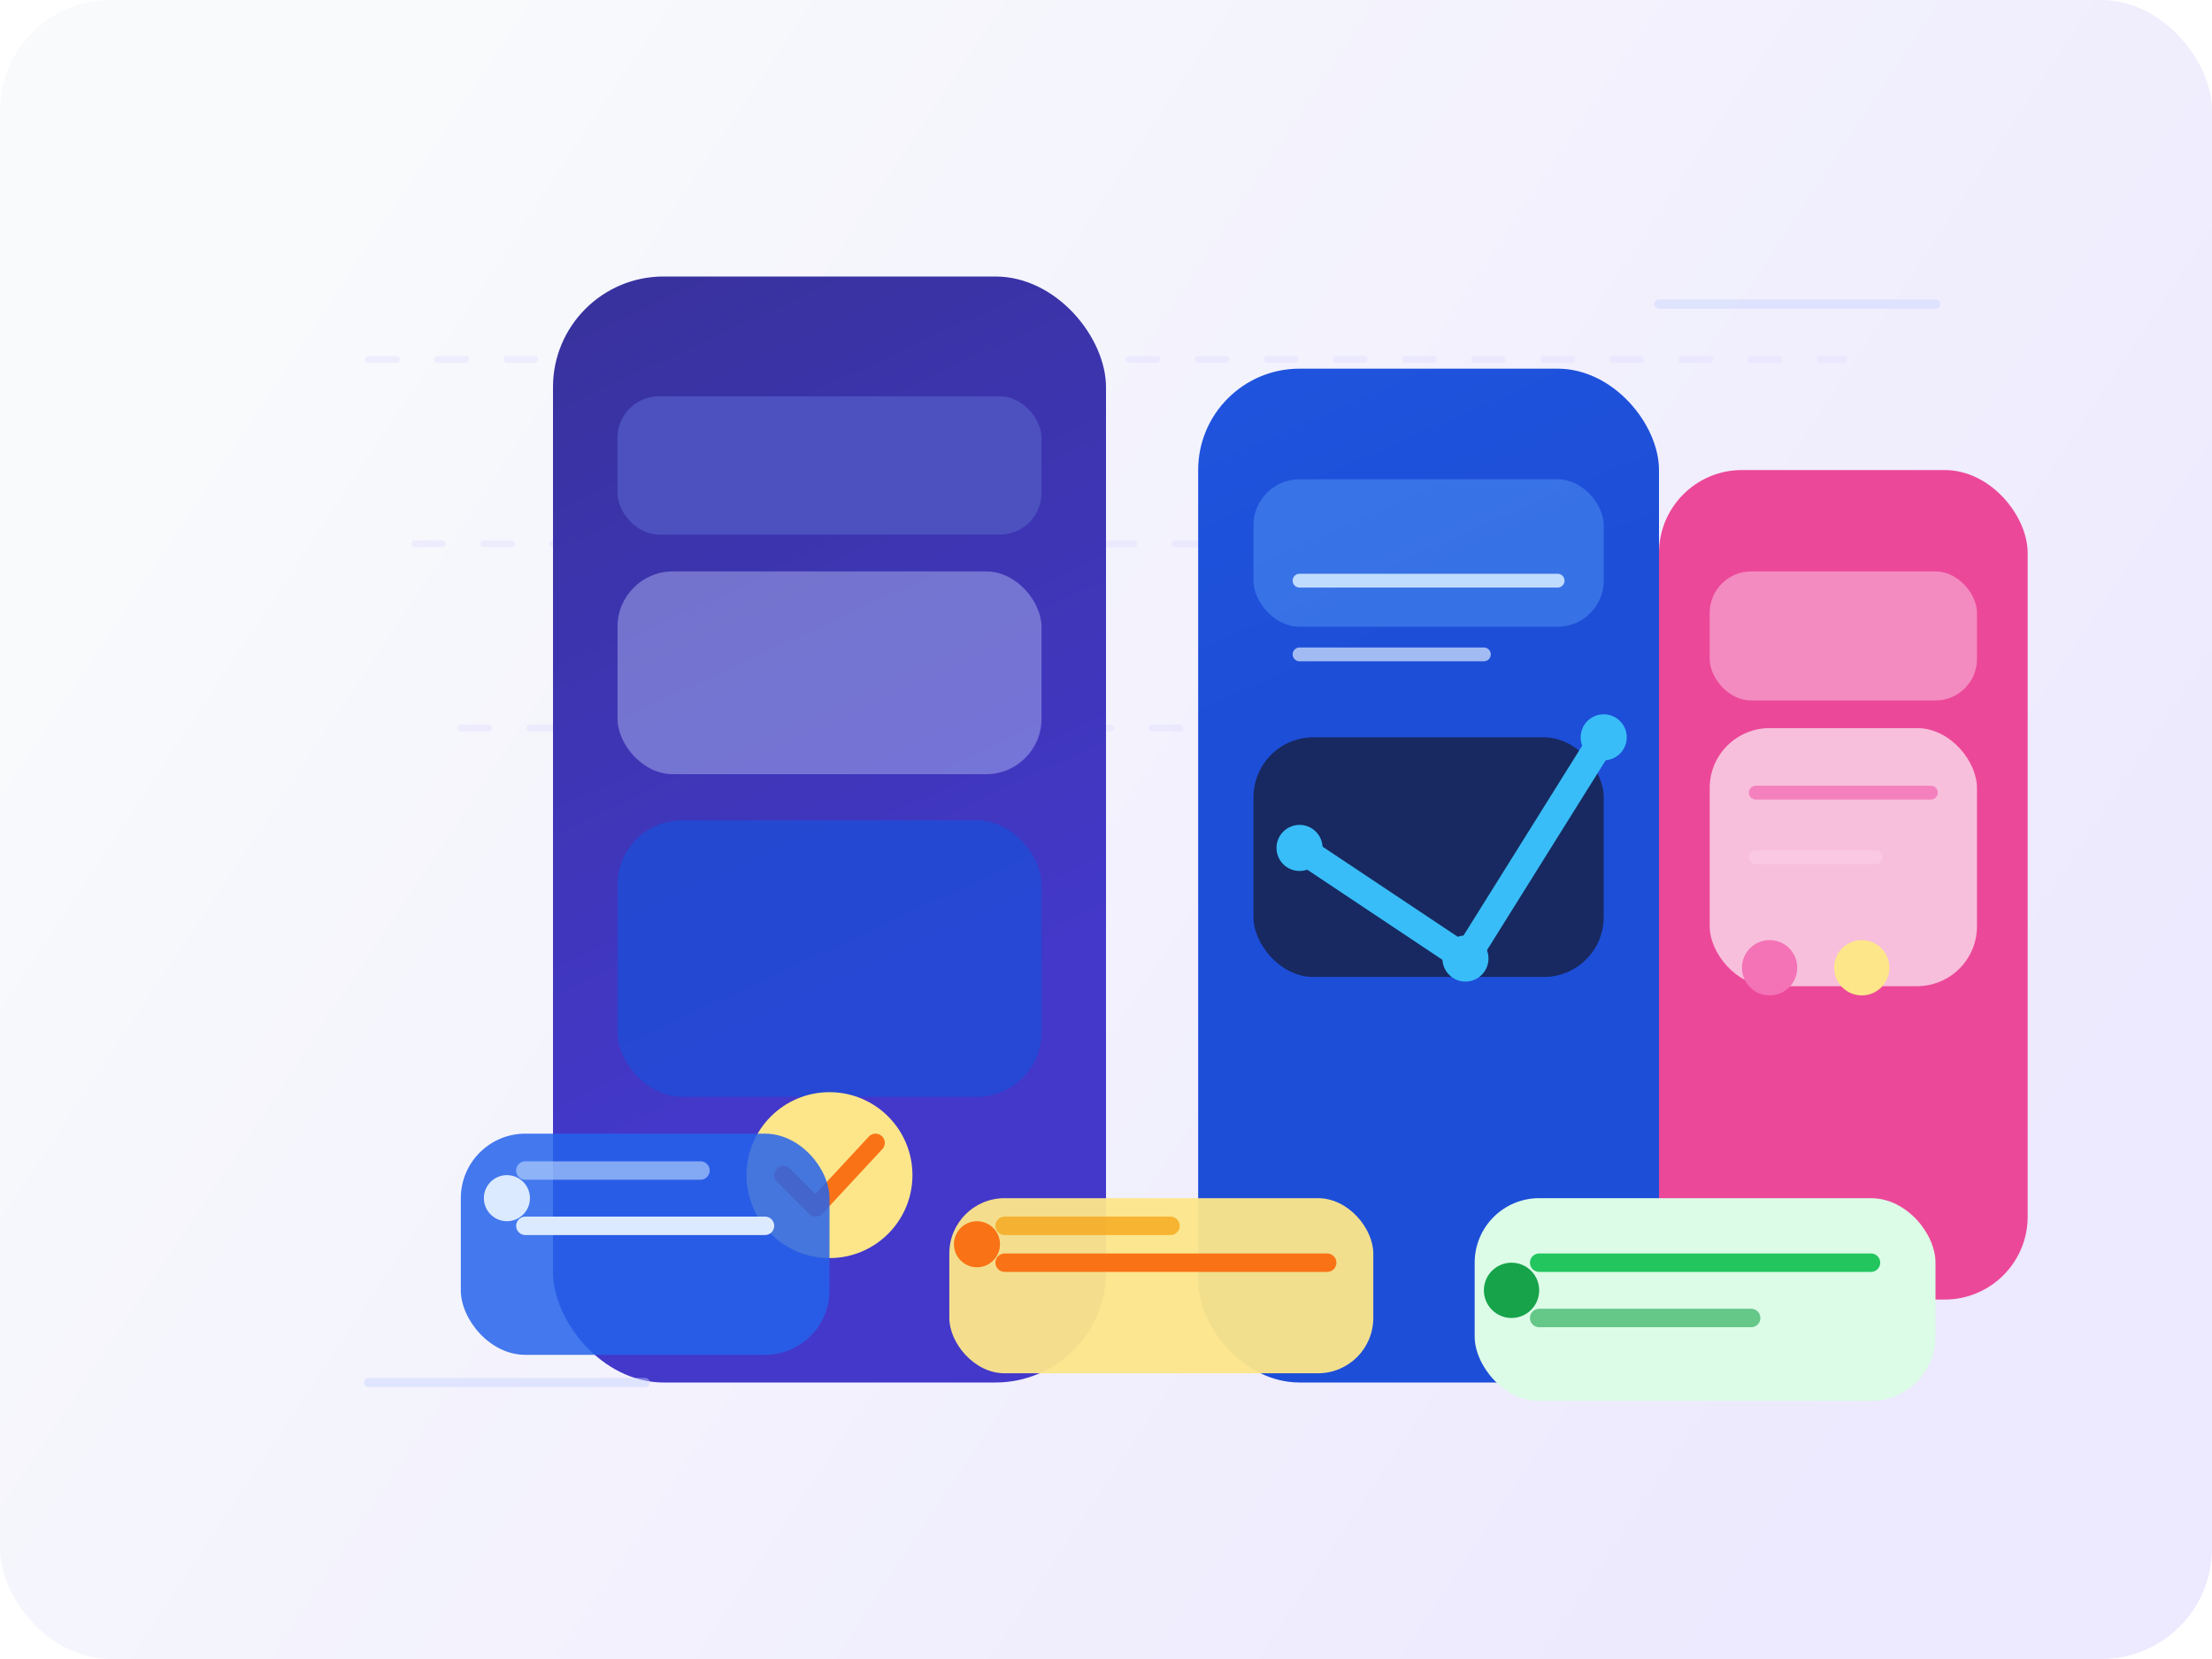
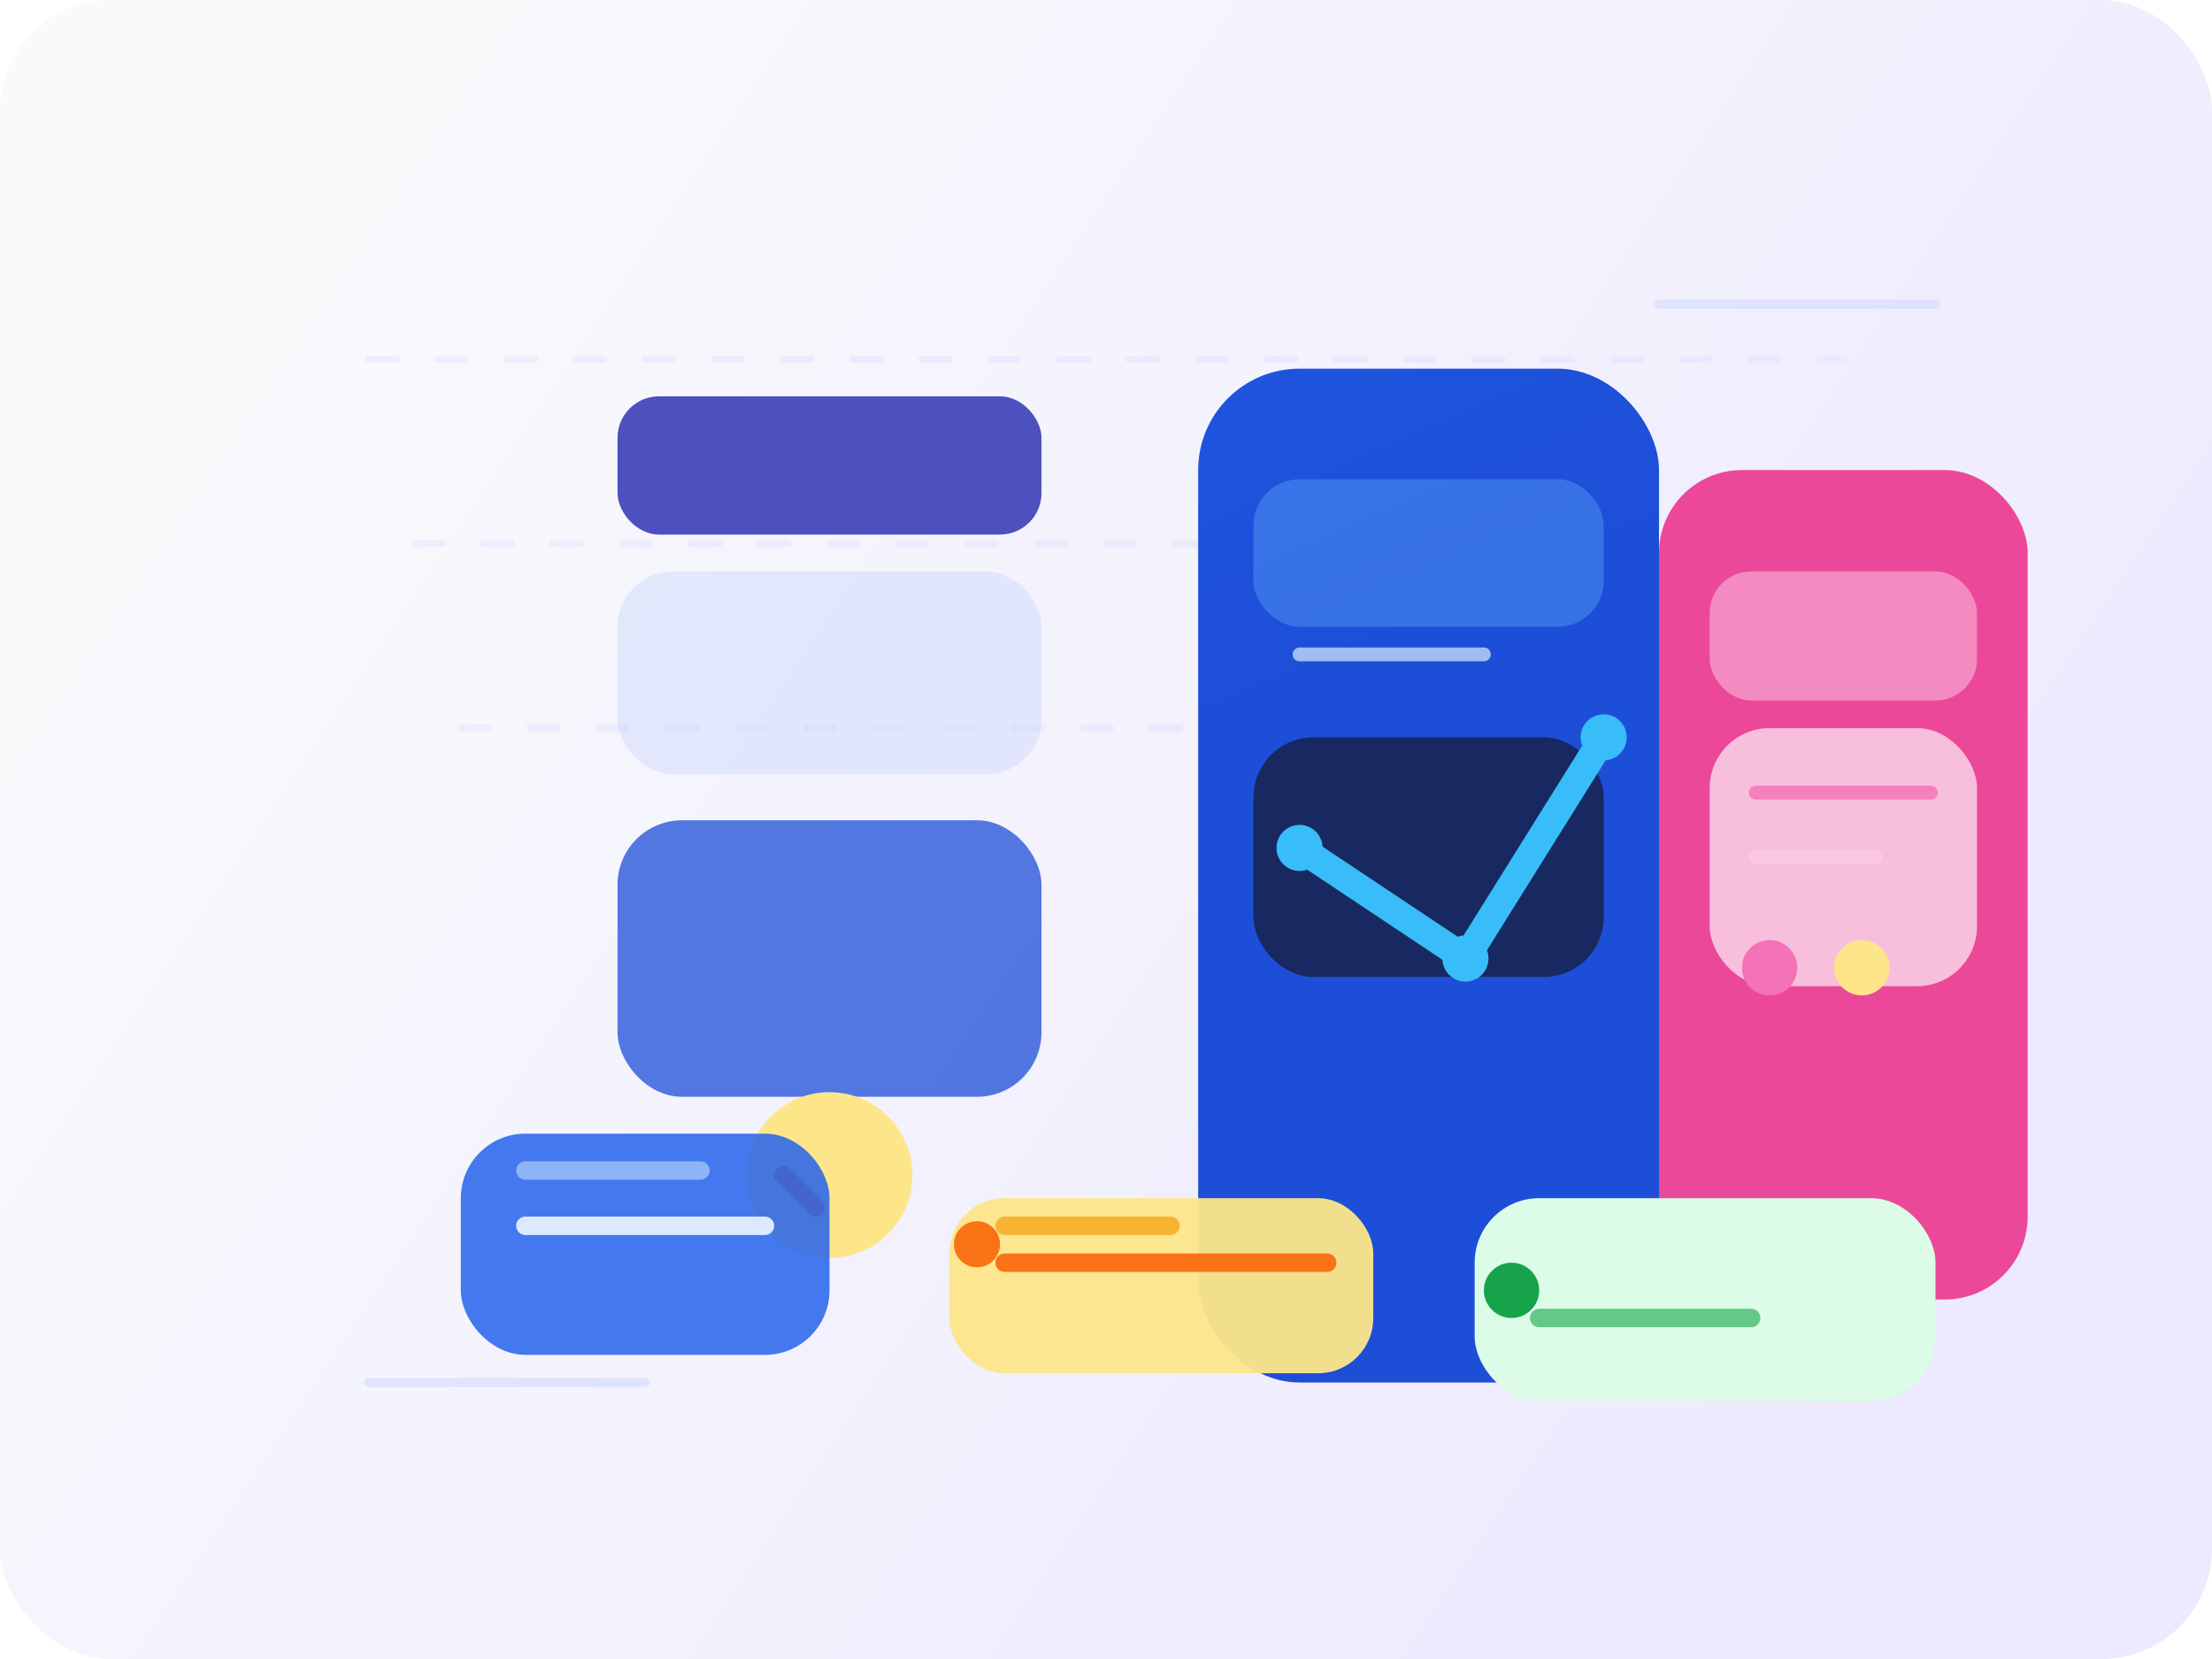
<svg xmlns="http://www.w3.org/2000/svg" width="960" height="720" viewBox="0 0 960 720" fill="none" role="img" aria-labelledby="title desc">
  <title id="title">Mobile app experience design</title>
  <desc id="desc">Multiple mobile screens, wireframes and interaction nodes showcasing native and hybrid app development.</desc>
  <defs>
    <linearGradient id="mobile-bg" x1="120" y1="120" x2="840" y2="600" gradientUnits="userSpaceOnUse">
      <stop offset="0" stop-color="#F8FAFC" />
      <stop offset="1" stop-color="#EDE9FE" />
    </linearGradient>
    <linearGradient id="screen-primary" x1="0" y1="0" x2="240" y2="520" gradientUnits="userSpaceOnUse">
      <stop offset="0" stop-color="#312E81" />
      <stop offset="1" stop-color="#4338CA" />
    </linearGradient>
    <linearGradient id="screen-secondary" x1="0" y1="0" x2="200" y2="460" gradientUnits="userSpaceOnUse">
      <stop offset="0" stop-color="#2563EB" />
      <stop offset="1" stop-color="#1D4ED8" />
    </linearGradient>
    <linearGradient id="screen-tertiary" x1="0" y1="0" x2="180" y2="400" gradientUnits="userSpaceOnUse">
      <stop offset="0" stop-color="#F472B6" />
      <stop offset="1" stop-color="#EC4899" />
    </linearGradient>
    <filter id="mobile-shadow" x="-20" y="-20" width="1040" height="780" filterUnits="userSpaceOnUse" color-interpolation-filters="sRGB">
      <feDropShadow dx="0" dy="26" stdDeviation="32" flood-color="#312E81" flood-opacity="0.18" />
    </filter>
  </defs>
  <rect width="960" height="720" rx="48" fill="url(#mobile-bg)" />
  <g opacity="0.35" stroke="#DDD6FE" stroke-width="3" stroke-dasharray="12 18" stroke-linecap="round">
    <path d="M160 156H800" />
    <path d="M180 236H780" />
    <path d="M200 316H760" />
  </g>
  <g filter="url(#mobile-shadow)">
-     <rect x="240" y="120" width="240" height="480" rx="48" fill="url(#screen-primary)" />
    <rect x="268" y="172" width="184" height="60" rx="18" fill="#4C51BF" />
    <rect x="268" y="248" width="184" height="88" rx="24" fill="#C7D2FE" opacity="0.4" />
    <rect x="268" y="356" width="184" height="120" rx="28" fill="#1D4ED8" opacity="0.75" />
    <circle cx="360" cy="510" r="36" fill="#FDE68A" />
-     <path d="M340 510L354 524L380 496" stroke="#F97316" stroke-width="8" stroke-linecap="round" stroke-linejoin="round" />
+     <path d="M340 510L354 524" stroke="#F97316" stroke-width="8" stroke-linecap="round" stroke-linejoin="round" />
  </g>
  <g filter="url(#mobile-shadow)">
    <rect x="520" y="160" width="200" height="440" rx="44" fill="url(#screen-secondary)" />
    <rect x="544" y="208" width="152" height="64" rx="20" fill="#60A5FA" opacity="0.4" />
-     <path d="M564 252H676" stroke="#BFDBFE" stroke-width="6" stroke-linecap="round" />
    <path d="M564 284H644" stroke="#DBEAFE" stroke-width="6" stroke-linecap="round" opacity="0.7" />
    <rect x="544" y="320" width="152" height="104" rx="26" fill="#172554" opacity="0.9" />
    <path d="M564 368L636 416L696 320" stroke="#38BDF8" stroke-width="12" stroke-linecap="round" stroke-linejoin="round" />
    <circle cx="564" cy="368" r="10" fill="#38BDF8" />
    <circle cx="636" cy="416" r="10" fill="#38BDF8" />
    <circle cx="696" cy="320" r="10" fill="#38BDF8" />
  </g>
  <g filter="url(#mobile-shadow)">
    <rect x="720" y="204" width="160" height="360" rx="36" fill="url(#screen-tertiary)" />
    <rect x="742" y="248" width="116" height="56" rx="18" fill="#FBCFE8" opacity="0.5" />
    <rect x="742" y="316" width="116" height="112" rx="26" fill="#FDF2F8" opacity="0.7" />
    <path d="M762 344H838" stroke="#F472B6" stroke-width="6" stroke-linecap="round" opacity="0.8" />
    <path d="M762 372H814" stroke="#FBCFE8" stroke-width="6" stroke-linecap="round" opacity="0.6" />
    <circle cx="768" cy="420" r="12" fill="#F472B6" />
    <circle cx="808" cy="420" r="12" fill="#FDE68A" />
  </g>
  <g>
    <rect x="200" y="492" width="160" height="96" rx="28" fill="#2563EB" opacity="0.85" />
    <path d="M228 532H332" stroke="#DBEAFE" stroke-width="8" stroke-linecap="round" />
    <path d="M228 508H304" stroke="#BFDBFE" stroke-width="8" stroke-linecap="round" opacity="0.6" />
-     <circle cx="220" cy="520" r="10" fill="#DBEAFE" />
  </g>
  <g>
    <rect x="412" y="520" width="184" height="76" rx="24" fill="#FDE68A" opacity="0.95" />
    <path d="M436 548H576" stroke="#F97316" stroke-width="8" stroke-linecap="round" />
    <path d="M436 532H508" stroke="#F59E0B" stroke-width="8" stroke-linecap="round" opacity="0.7" />
    <circle cx="424" cy="540" r="10" fill="#F97316" />
  </g>
  <g>
    <rect x="640" y="520" width="200" height="88" rx="28" fill="#DCFCE7" />
-     <path d="M668 548H812" stroke="#22C55E" stroke-width="8" stroke-linecap="round" />
    <path d="M668 572H760" stroke="#16A34A" stroke-width="8" stroke-linecap="round" opacity="0.6" />
    <circle cx="656" cy="560" r="12" fill="#16A34A" />
  </g>
  <g opacity="0.45" stroke="#C7D2FE" stroke-width="4" stroke-linecap="round">
    <path d="M160 600H280" />
    <path d="M720 132H840" />
  </g>
</svg>